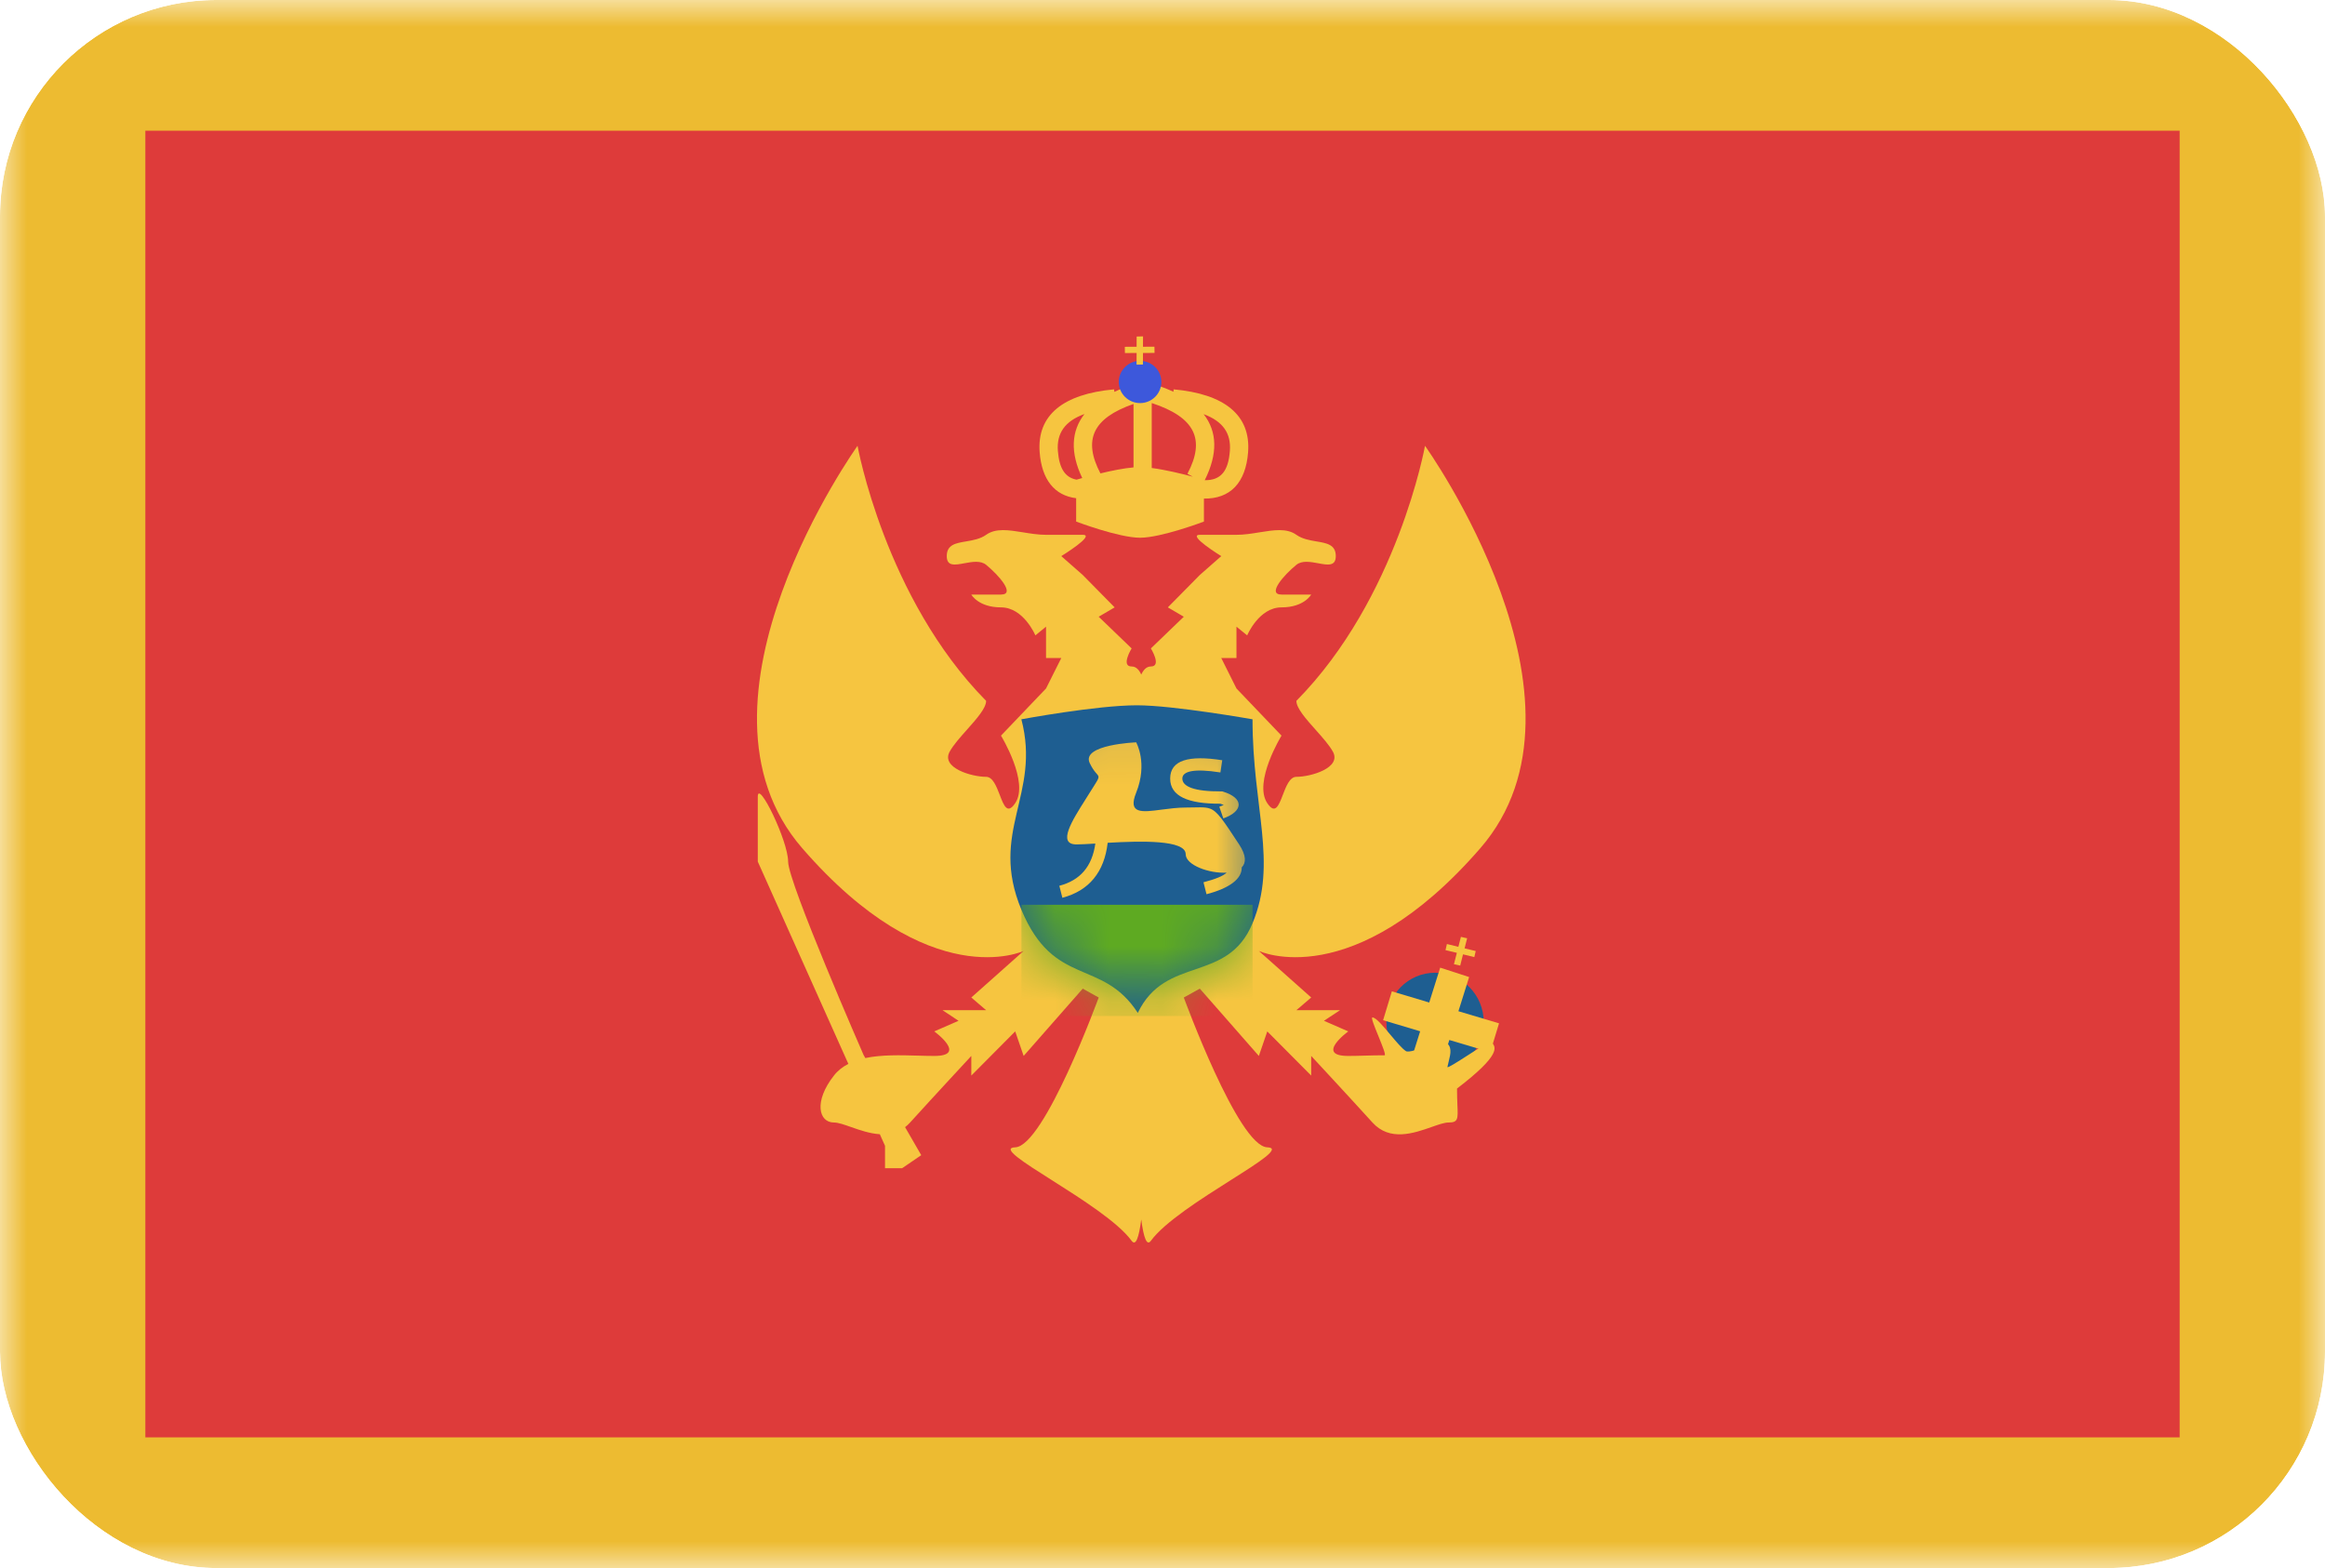
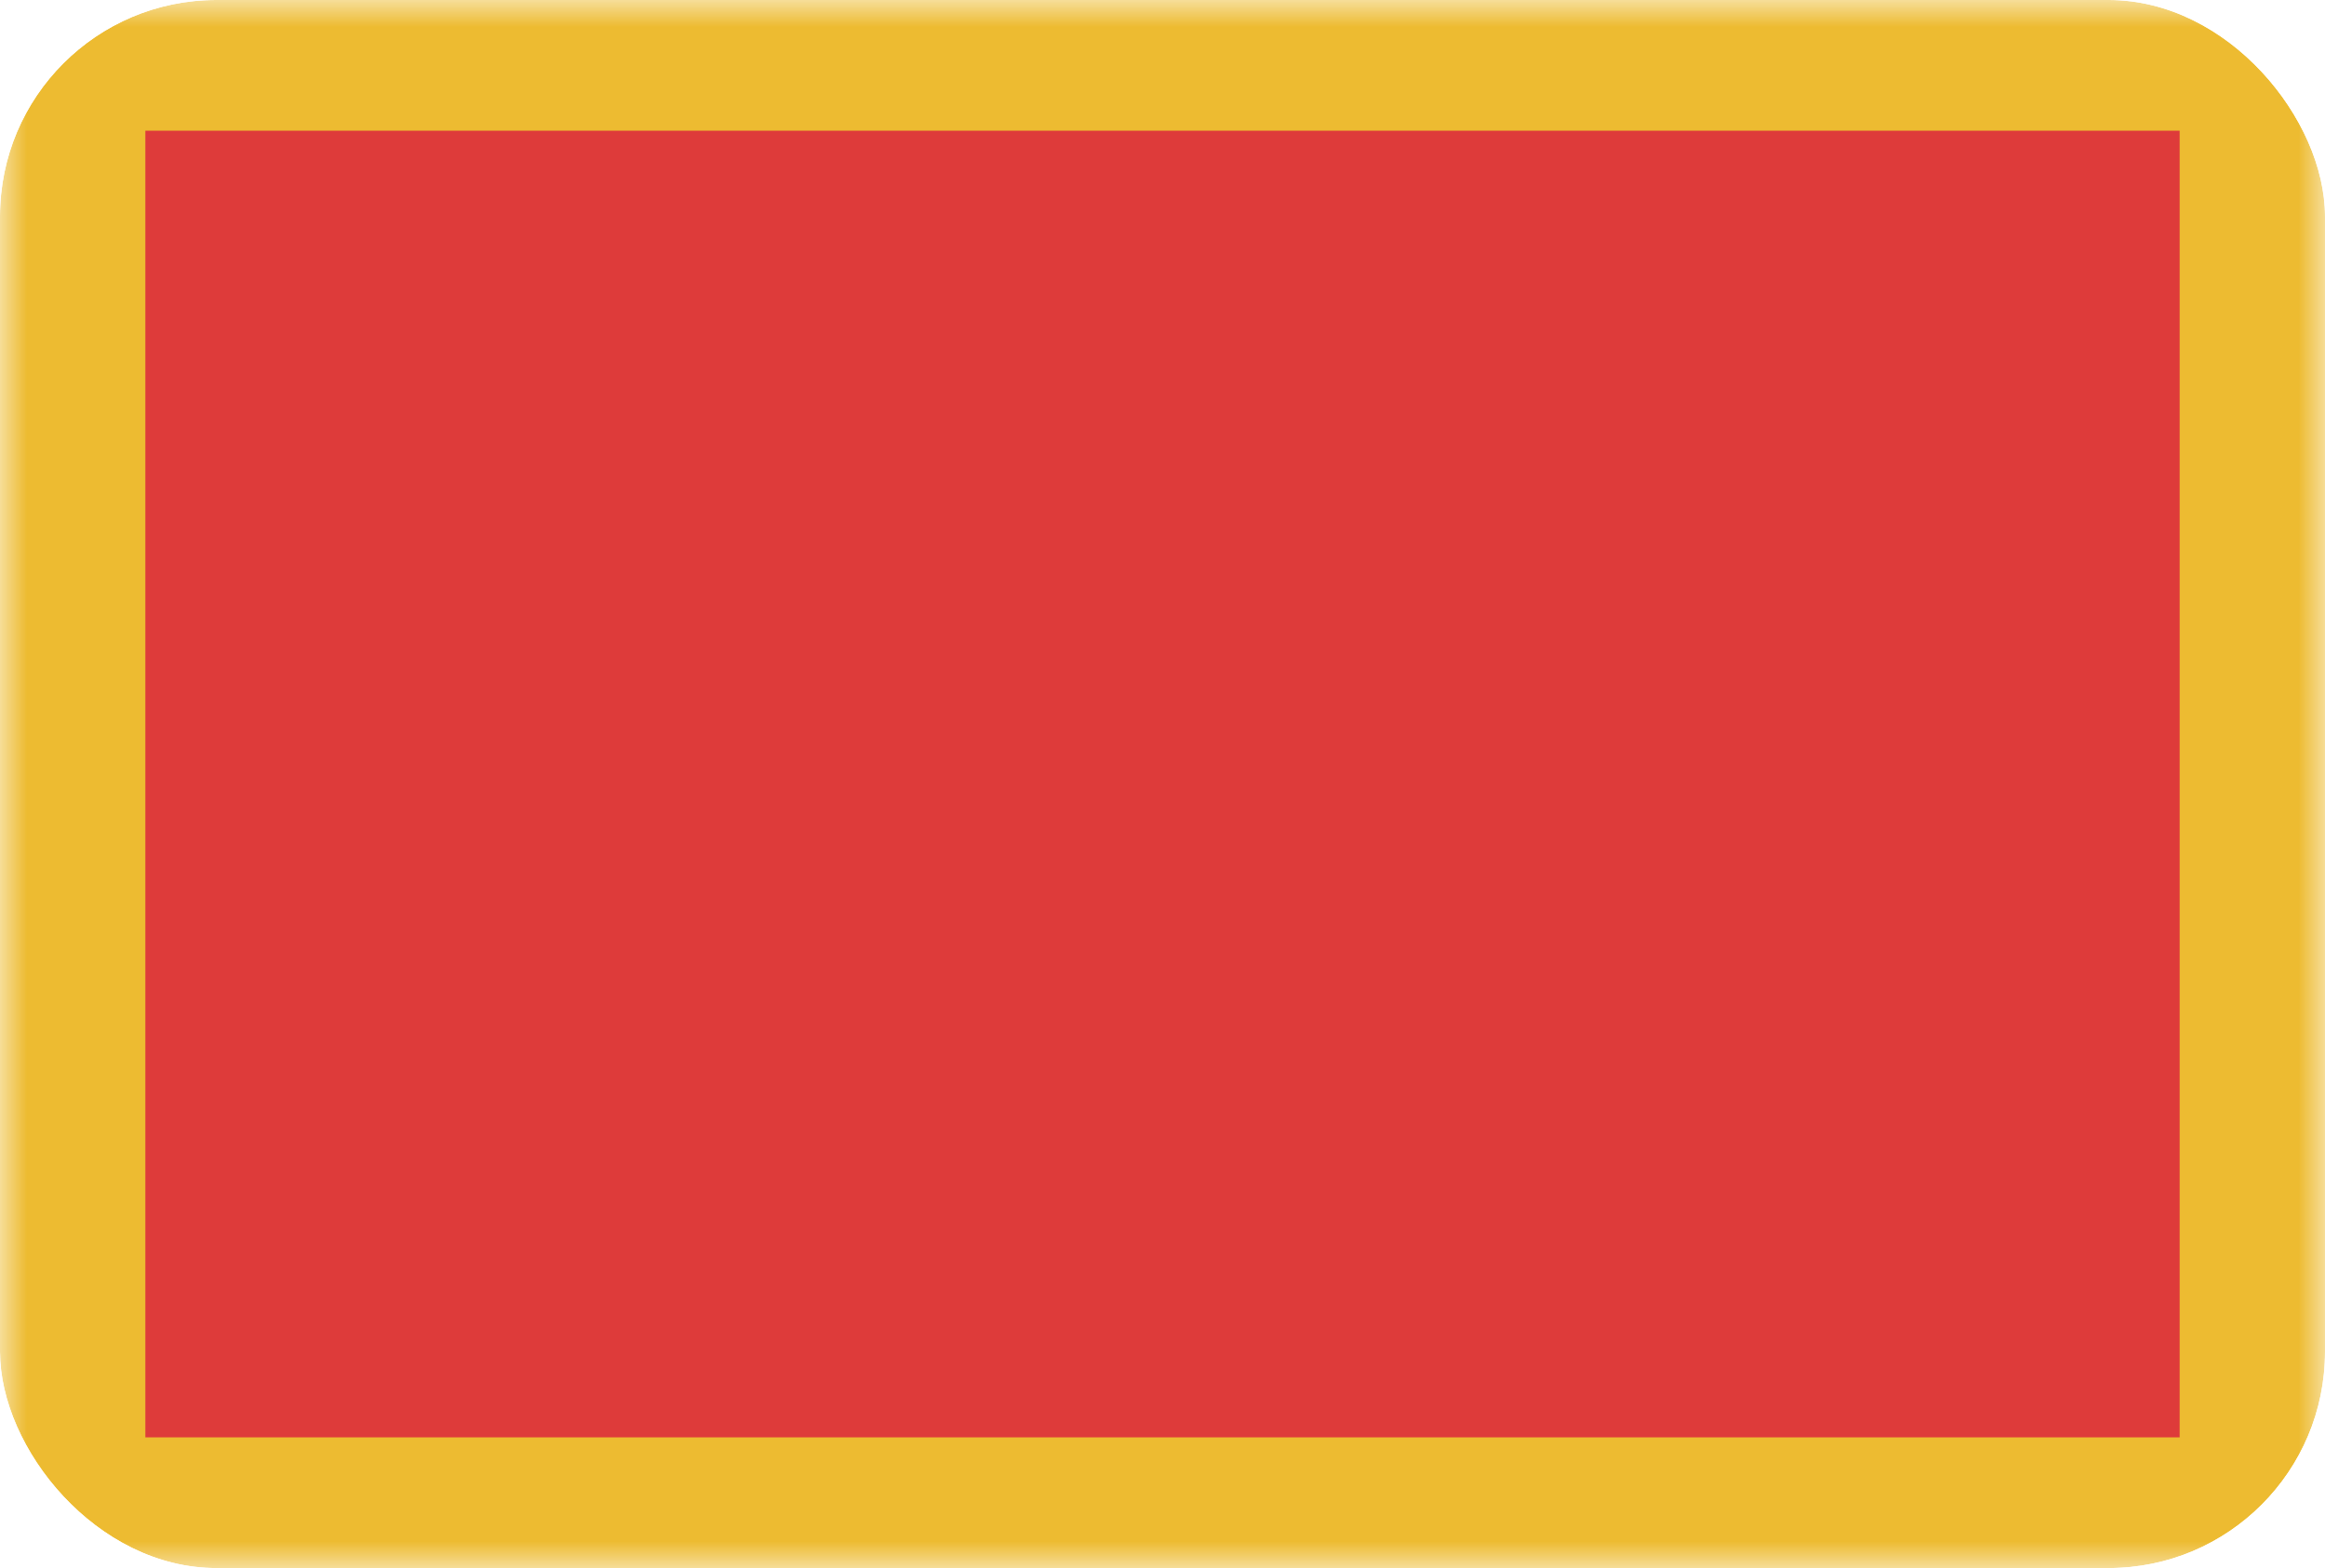
<svg xmlns="http://www.w3.org/2000/svg" width="43" height="29" viewBox="0 0 43 29" fill="none">
  <g clip-path="url(#clip0_1082_1570)">
    <mask id="mask0_1082_1570" style="mask-type:luminance" maskUnits="userSpaceOnUse" x="0" y="0" width="43" height="29">
      <rect width="43" height="29" fill="white" />
    </mask>
    <g mask="url(#mask0_1082_1570)">
      <path fill-rule="evenodd" clip-rule="evenodd" d="M0 0H43V29H0V0Z" fill="#EDBB31" />
      <path fill-rule="evenodd" clip-rule="evenodd" d="M2.688 2.417H40.312V26.583H2.688V2.417Z" fill="#DE3B3A" />
      <mask id="mask1_1082_1570" style="mask-type:luminance" maskUnits="userSpaceOnUse" x="2" y="2" width="39" height="25">
-         <path fill-rule="evenodd" clip-rule="evenodd" d="M2.688 2.417H40.312V26.583H2.688V2.417Z" fill="white" />
-       </mask>
+         </mask>
      <g mask="url(#mask1_1082_1570)">
-         <path fill-rule="evenodd" clip-rule="evenodd" d="M26.541 19.819C27.038 19.819 27.441 19.409 27.441 18.904C27.441 18.399 27.038 17.99 26.541 17.99C26.044 17.99 25.641 18.399 25.641 18.904C25.641 19.409 26.044 19.819 26.541 19.819Z" fill="#1E5E91" />
-         <path d="M15.86 8.245C15.86 8.245 12.476 12.966 14.837 15.687C17.198 18.407 18.932 17.587 18.932 17.587L17.964 18.448L18.238 18.683H17.432L17.728 18.879L17.279 19.075C17.279 19.075 17.902 19.529 17.279 19.529C17.18 19.529 17.076 19.526 16.969 19.523C16.649 19.514 16.303 19.505 16.004 19.568L15.971 19.51C15.971 19.51 14.576 16.323 14.576 15.935C14.576 15.549 14.015 14.402 14.015 14.735V15.935L15.69 19.676C15.586 19.729 15.495 19.799 15.423 19.892C15.047 20.37 15.142 20.76 15.423 20.76C15.502 20.76 15.612 20.799 15.74 20.844C15.899 20.9 16.086 20.965 16.272 20.977L16.368 21.191V21.605H16.685L17.038 21.364L16.739 20.846C16.771 20.821 16.802 20.793 16.832 20.76C17.279 20.267 17.964 19.529 17.964 19.529V19.892L18.776 19.075L18.932 19.529L20.025 18.284L20.32 18.448C20.32 18.448 19.314 21.2 18.776 21.219C18.509 21.228 18.915 21.486 19.453 21.826C19.997 22.171 20.677 22.602 20.929 22.948C21.005 23.051 21.063 22.894 21.107 22.553C21.152 22.894 21.21 23.051 21.285 22.948C21.538 22.602 22.217 22.171 22.762 21.826C23.3 21.486 23.706 21.228 23.438 21.219C22.9 21.2 21.894 18.448 21.894 18.448L22.19 18.284L23.282 19.529L23.438 19.075L24.25 19.892V19.529C24.25 19.529 24.936 20.267 25.383 20.76C25.704 21.114 26.147 20.959 26.475 20.844C26.603 20.799 26.713 20.76 26.792 20.76C26.969 20.76 26.966 20.693 26.954 20.434C26.951 20.353 26.947 20.254 26.947 20.132C27.775 19.499 27.663 19.365 27.593 19.282C27.591 19.279 27.589 19.276 27.587 19.274C27.585 19.272 27.584 19.27 27.582 19.268C27.566 19.247 27.35 19.386 27.145 19.518C26.95 19.643 26.765 19.762 26.77 19.732C26.776 19.698 26.784 19.663 26.794 19.627C26.829 19.487 26.866 19.341 26.721 19.268C26.687 19.251 26.551 19.298 26.406 19.348C26.234 19.407 26.048 19.471 26.001 19.439C25.927 19.39 25.821 19.263 25.715 19.137C25.582 18.978 25.45 18.819 25.383 18.817C25.351 18.815 25.422 18.988 25.493 19.162C25.565 19.339 25.638 19.517 25.606 19.517C25.485 19.516 25.363 19.52 25.246 19.523C25.139 19.526 25.034 19.529 24.936 19.529C24.313 19.529 24.936 19.075 24.936 19.075L24.486 18.879L24.783 18.683H23.976L24.25 18.448L23.282 17.587C23.282 17.587 25.017 18.407 27.378 15.687C29.739 12.966 26.355 8.245 26.355 8.245C26.355 8.245 25.849 11.065 23.976 12.962C23.976 13.097 24.153 13.296 24.332 13.497C24.457 13.637 24.583 13.779 24.651 13.901C24.816 14.198 24.25 14.367 23.976 14.367C23.853 14.367 23.785 14.544 23.724 14.704C23.649 14.9 23.583 15.07 23.438 14.854C23.175 14.463 23.701 13.605 23.701 13.605L22.868 12.733L22.587 12.17H22.868V11.59L23.066 11.751C23.066 11.751 23.282 11.233 23.701 11.233C24.121 11.233 24.25 10.996 24.25 10.996H23.701C23.427 10.996 23.745 10.634 23.976 10.446C24.08 10.362 24.237 10.391 24.379 10.417C24.553 10.45 24.705 10.478 24.705 10.285C24.705 10.073 24.539 10.045 24.347 10.013C24.221 9.992 24.085 9.968 23.976 9.891C23.797 9.763 23.556 9.803 23.294 9.845C23.156 9.868 23.012 9.891 22.868 9.891H22.19C21.945 9.891 22.587 10.285 22.587 10.285L22.19 10.634L21.599 11.233L21.894 11.406L21.285 11.992C21.285 11.992 21.492 12.326 21.285 12.326C21.2 12.326 21.144 12.395 21.107 12.476C21.071 12.395 21.015 12.326 20.929 12.326C20.723 12.326 20.929 11.992 20.929 11.992L20.32 11.406L20.615 11.233L20.025 10.634L19.628 10.285C19.628 10.285 20.27 9.891 20.025 9.891H19.346C19.203 9.891 19.059 9.868 18.92 9.845C18.659 9.803 18.417 9.763 18.238 9.891C18.13 9.968 17.993 9.992 17.868 10.013C17.676 10.045 17.51 10.073 17.51 10.285C17.51 10.478 17.661 10.45 17.836 10.417C17.978 10.391 18.135 10.362 18.238 10.446C18.469 10.634 18.788 10.996 18.513 10.996H17.964C17.964 10.996 18.094 11.233 18.513 11.233C18.932 11.233 19.149 11.751 19.149 11.751L19.346 11.59V12.17H19.628L19.346 12.733L18.513 13.605C18.513 13.605 19.039 14.463 18.776 14.854C18.631 15.07 18.566 14.9 18.491 14.704C18.429 14.544 18.361 14.367 18.238 14.367C17.964 14.367 17.399 14.198 17.564 13.901C17.631 13.779 17.757 13.637 17.882 13.497C18.061 13.296 18.238 13.097 18.238 12.962C16.366 11.065 15.86 8.245 15.86 8.245Z" fill="#F6C540" />
-         <path fill-rule="evenodd" clip-rule="evenodd" d="M27.171 18.07L26.636 17.896L26.433 18.541L25.742 18.334L25.58 18.868L26.265 19.073L26.112 19.561L26.648 19.735L26.805 19.234L27.562 19.46L27.724 18.926L26.973 18.702L27.171 18.07Z" fill="#F6C540" />
        <path fill-rule="evenodd" clip-rule="evenodd" d="M27.134 17.353L27.019 17.327L26.972 17.511L26.76 17.459L26.734 17.572L26.944 17.622L26.89 17.832L27.006 17.858L27.058 17.65L27.267 17.701L27.293 17.589L27.087 17.539L27.134 17.353Z" fill="#F6C540" />
        <path fill-rule="evenodd" clip-rule="evenodd" d="M21.012 7.096L21.07 7.297H21.246L21.304 7.096C21.45 7.14 21.583 7.19 21.702 7.245L21.706 7.201C22.647 7.286 23.135 7.677 23.083 8.363C23.04 8.931 22.75 9.229 22.266 9.221V9.646C22.266 9.646 21.478 9.945 21.085 9.945C20.691 9.945 19.903 9.646 19.903 9.646V9.214C19.505 9.165 19.267 8.873 19.228 8.363C19.176 7.677 19.664 7.286 20.605 7.201L20.609 7.247C20.73 7.191 20.864 7.14 21.012 7.096ZM20.016 8.841C19.963 8.856 19.926 8.867 19.911 8.871C19.695 8.831 19.59 8.66 19.565 8.339C19.54 8.014 19.694 7.788 20.057 7.657C19.81 7.972 19.791 8.372 20.016 8.841ZM20.352 8.755C20.55 8.707 20.78 8.66 20.964 8.644V7.471C20.208 7.734 20.027 8.136 20.352 8.755ZM21.301 8.655C21.554 8.688 21.862 8.763 22.061 8.816L21.961 8.762C22.298 8.126 22.102 7.717 21.301 7.454V8.655ZM22.261 7.66C22.514 7.983 22.525 8.395 22.281 8.881C22.578 8.885 22.718 8.715 22.746 8.339C22.771 8.016 22.619 7.791 22.261 7.66Z" fill="#F6C540" />
        <path fill-rule="evenodd" clip-rule="evenodd" d="M21.085 7.455C21.303 7.455 21.479 7.28 21.479 7.064C21.479 6.849 21.303 6.674 21.085 6.674C20.868 6.674 20.691 6.849 20.691 7.064C20.691 7.28 20.868 7.455 21.085 7.455Z" fill="#3D58DB" />
        <path fill-rule="evenodd" clip-rule="evenodd" d="M21.14 6.221L21.022 6.224L21.021 6.413L20.803 6.414L20.805 6.529L21.021 6.528L21.02 6.744L21.138 6.742L21.139 6.528L21.353 6.527L21.351 6.412L21.139 6.413L21.14 6.221Z" fill="#F6C540" />
        <path fill-rule="evenodd" clip-rule="evenodd" d="M18.89 13.303C18.89 13.303 20.277 13.044 21.028 13.044C21.702 13.044 23.165 13.303 23.165 13.303C23.165 14.947 23.632 15.953 23.165 17.075C22.699 18.198 21.559 17.658 21.043 18.733C20.384 17.714 19.493 18.274 18.89 16.824C18.287 15.373 19.257 14.705 18.89 13.303Z" fill="#1E5E91" />
        <mask id="mask2_1082_1570" style="mask-type:luminance" maskUnits="userSpaceOnUse" x="18" y="13" width="6" height="6">
-           <path fill-rule="evenodd" clip-rule="evenodd" d="M18.89 13.303C18.89 13.303 20.277 13.044 21.028 13.044C21.702 13.044 23.165 13.303 23.165 13.303C23.165 14.947 23.632 15.953 23.165 17.075C22.699 18.198 21.559 17.658 21.043 18.733C20.384 17.714 19.493 18.274 18.89 16.824C18.287 15.373 19.257 14.705 18.89 13.303Z" fill="white" />
-         </mask>
+           </mask>
        <g mask="url(#mask2_1082_1570)">
          <rect x="18.891" y="16.733" width="4.275" height="2.057" fill="#5EAA22" />
          <path d="M20.154 14.113C19.991 13.769 21.013 13.729 21.013 13.729C21.013 13.729 21.233 14.113 21.013 14.66C20.852 15.058 21.12 15.022 21.488 14.973C21.627 14.955 21.779 14.935 21.929 14.935C22.158 14.935 22.279 14.918 22.379 14.955C22.518 15.007 22.618 15.164 22.917 15.617C23.053 15.824 23.047 15.96 22.965 16.042C22.972 16.252 22.741 16.427 22.314 16.538L22.258 16.317C22.484 16.258 22.622 16.201 22.687 16.139C22.365 16.158 21.929 16 21.929 15.798C21.929 15.53 21.104 15.552 20.486 15.587C20.424 16.128 20.142 16.473 19.648 16.604L19.592 16.382C19.979 16.28 20.198 16.026 20.258 15.601C20.11 15.61 19.987 15.617 19.91 15.617C19.549 15.617 19.825 15.181 20.077 14.783C20.103 14.742 20.129 14.7 20.154 14.66C20.284 14.453 20.325 14.4 20.315 14.359C20.305 14.317 20.238 14.289 20.154 14.113Z" fill="#F6C540" />
          <path d="M21.642 14.399C21.642 14.057 21.988 13.963 22.605 14.06L22.571 14.286C22.076 14.208 21.867 14.265 21.867 14.399C21.867 14.547 22.088 14.64 22.587 14.636L22.604 14.636L22.621 14.641C23.004 14.759 23.004 15 22.625 15.136L22.551 14.92C22.583 14.908 22.61 14.897 22.633 14.887C22.615 14.879 22.595 14.872 22.571 14.864C21.97 14.867 21.642 14.725 21.642 14.399Z" fill="#F6C540" />
        </g>
      </g>
    </g>
  </g>
  <defs>
    <clipPath id="clip0_1082_1570">
      <rect width="43" height="29" rx="4" fill="white" />
    </clipPath>
  </defs>
</svg>